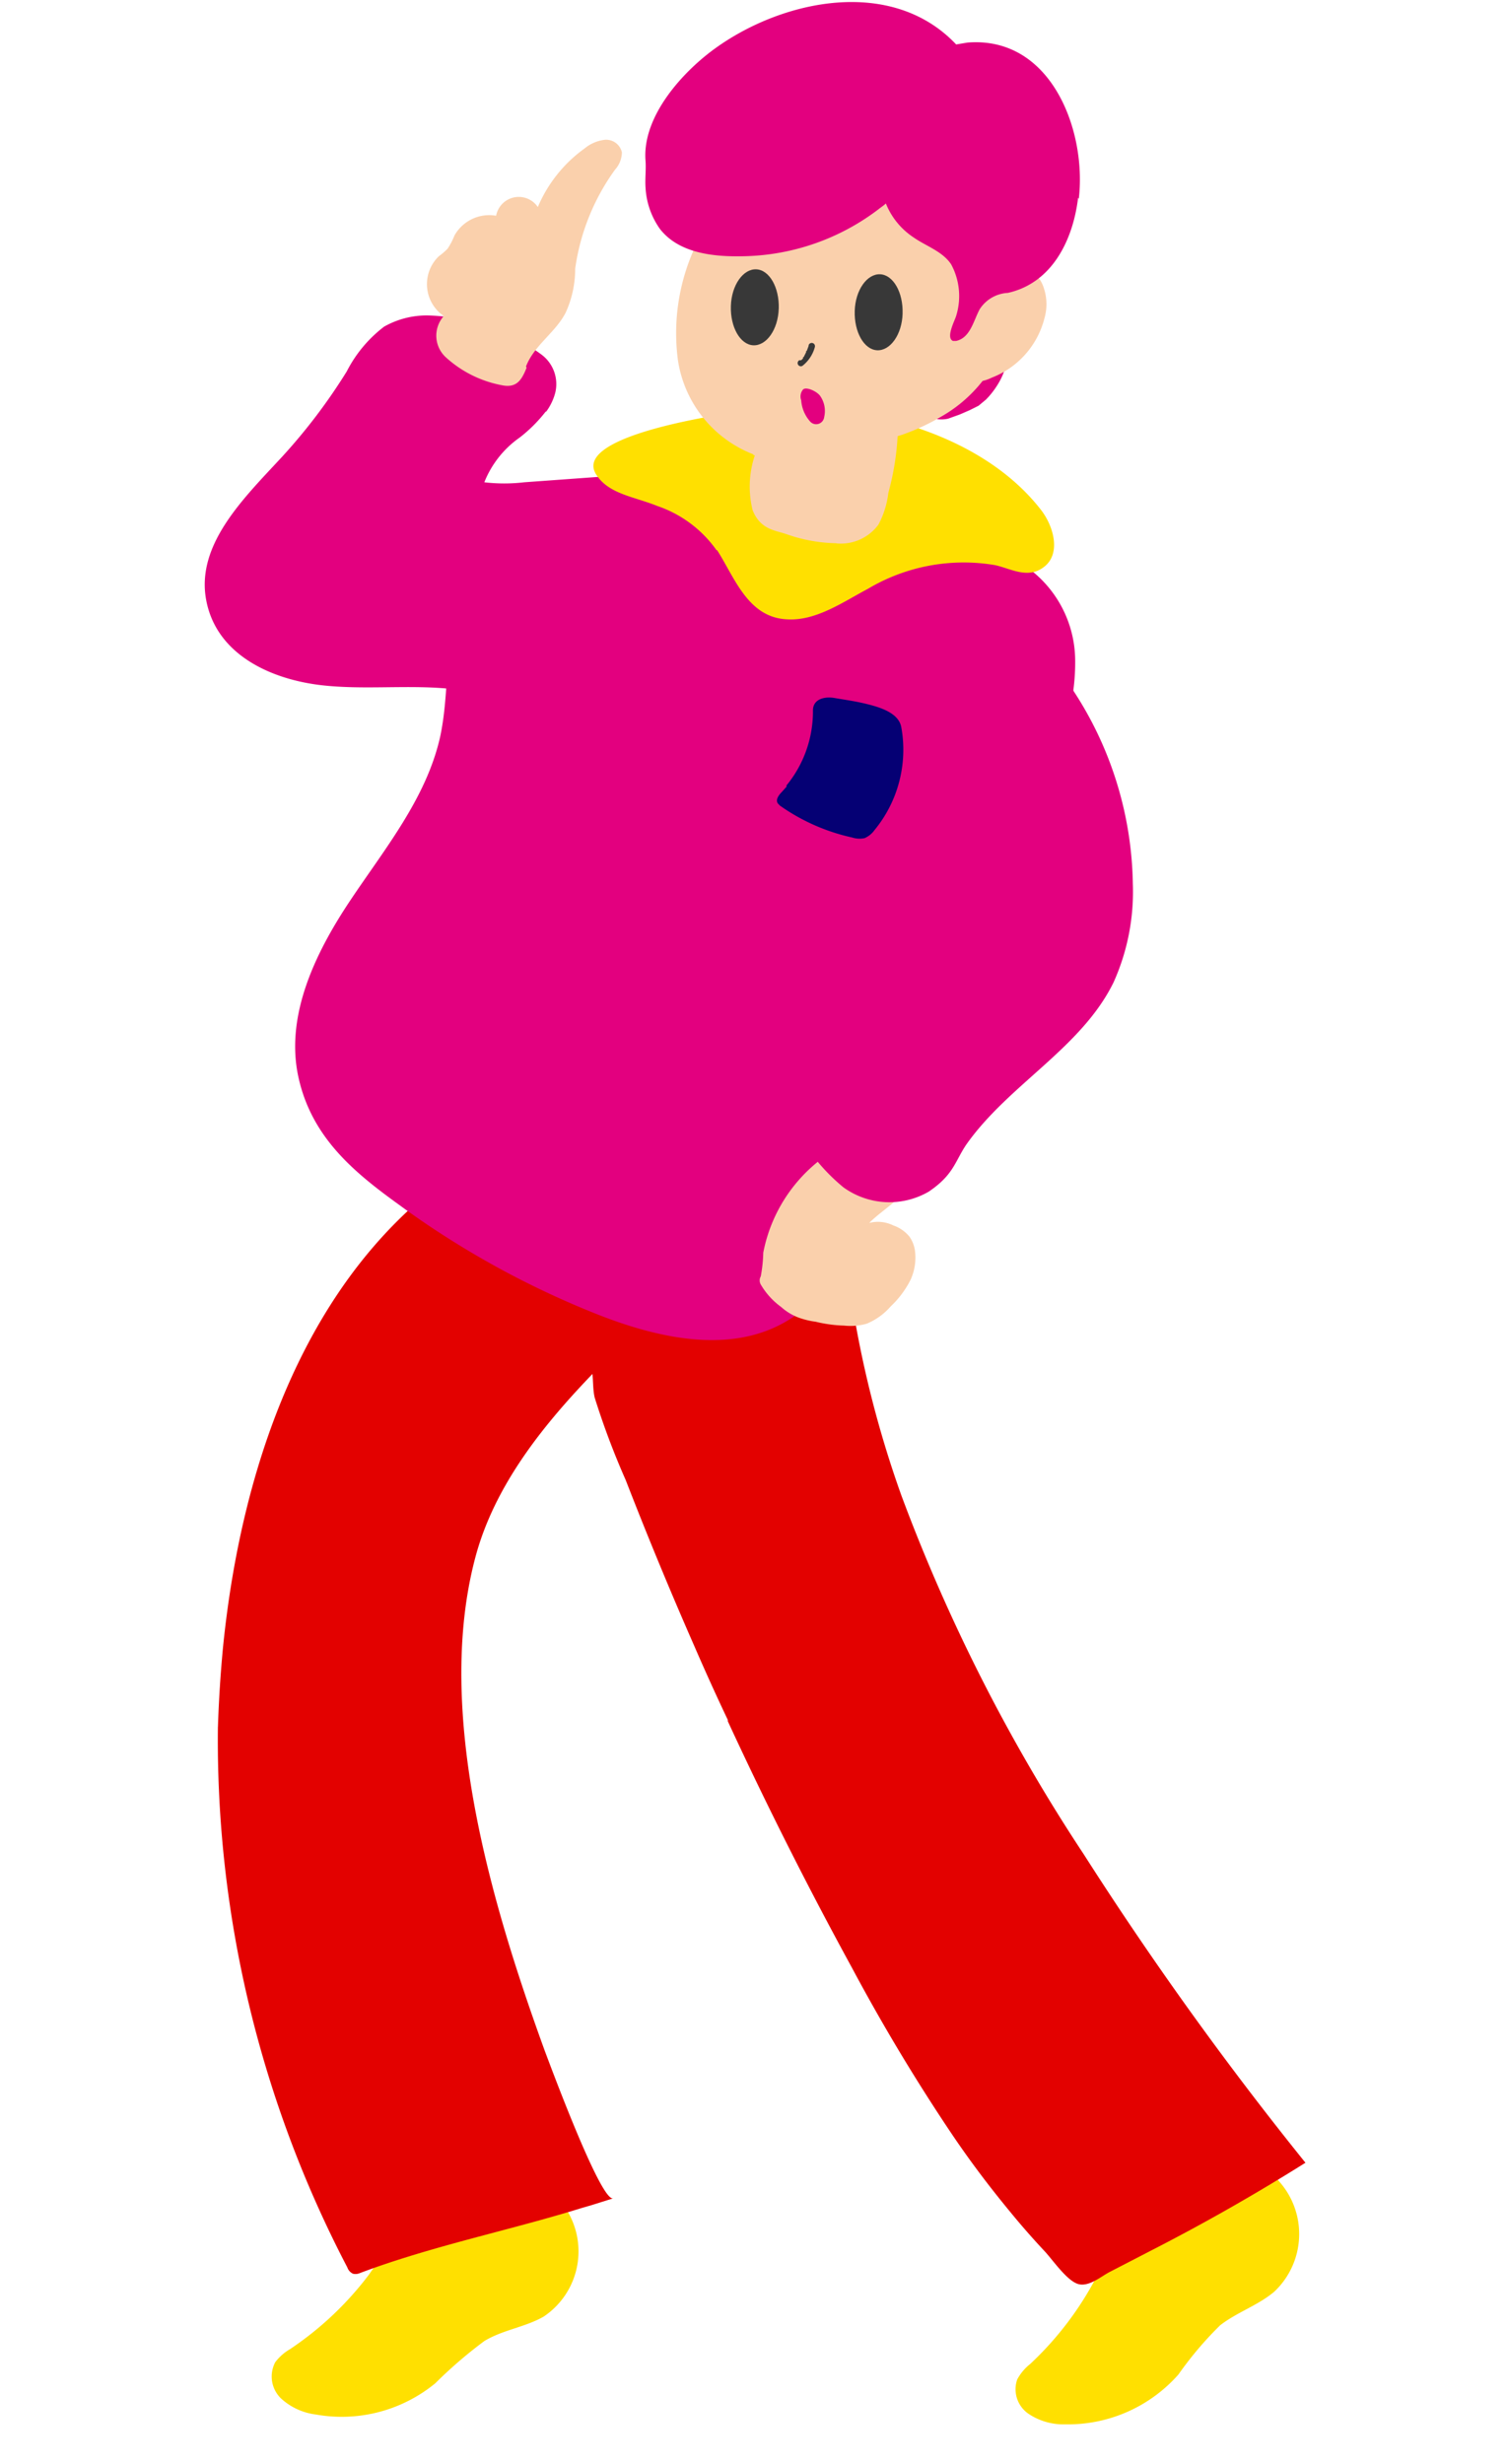
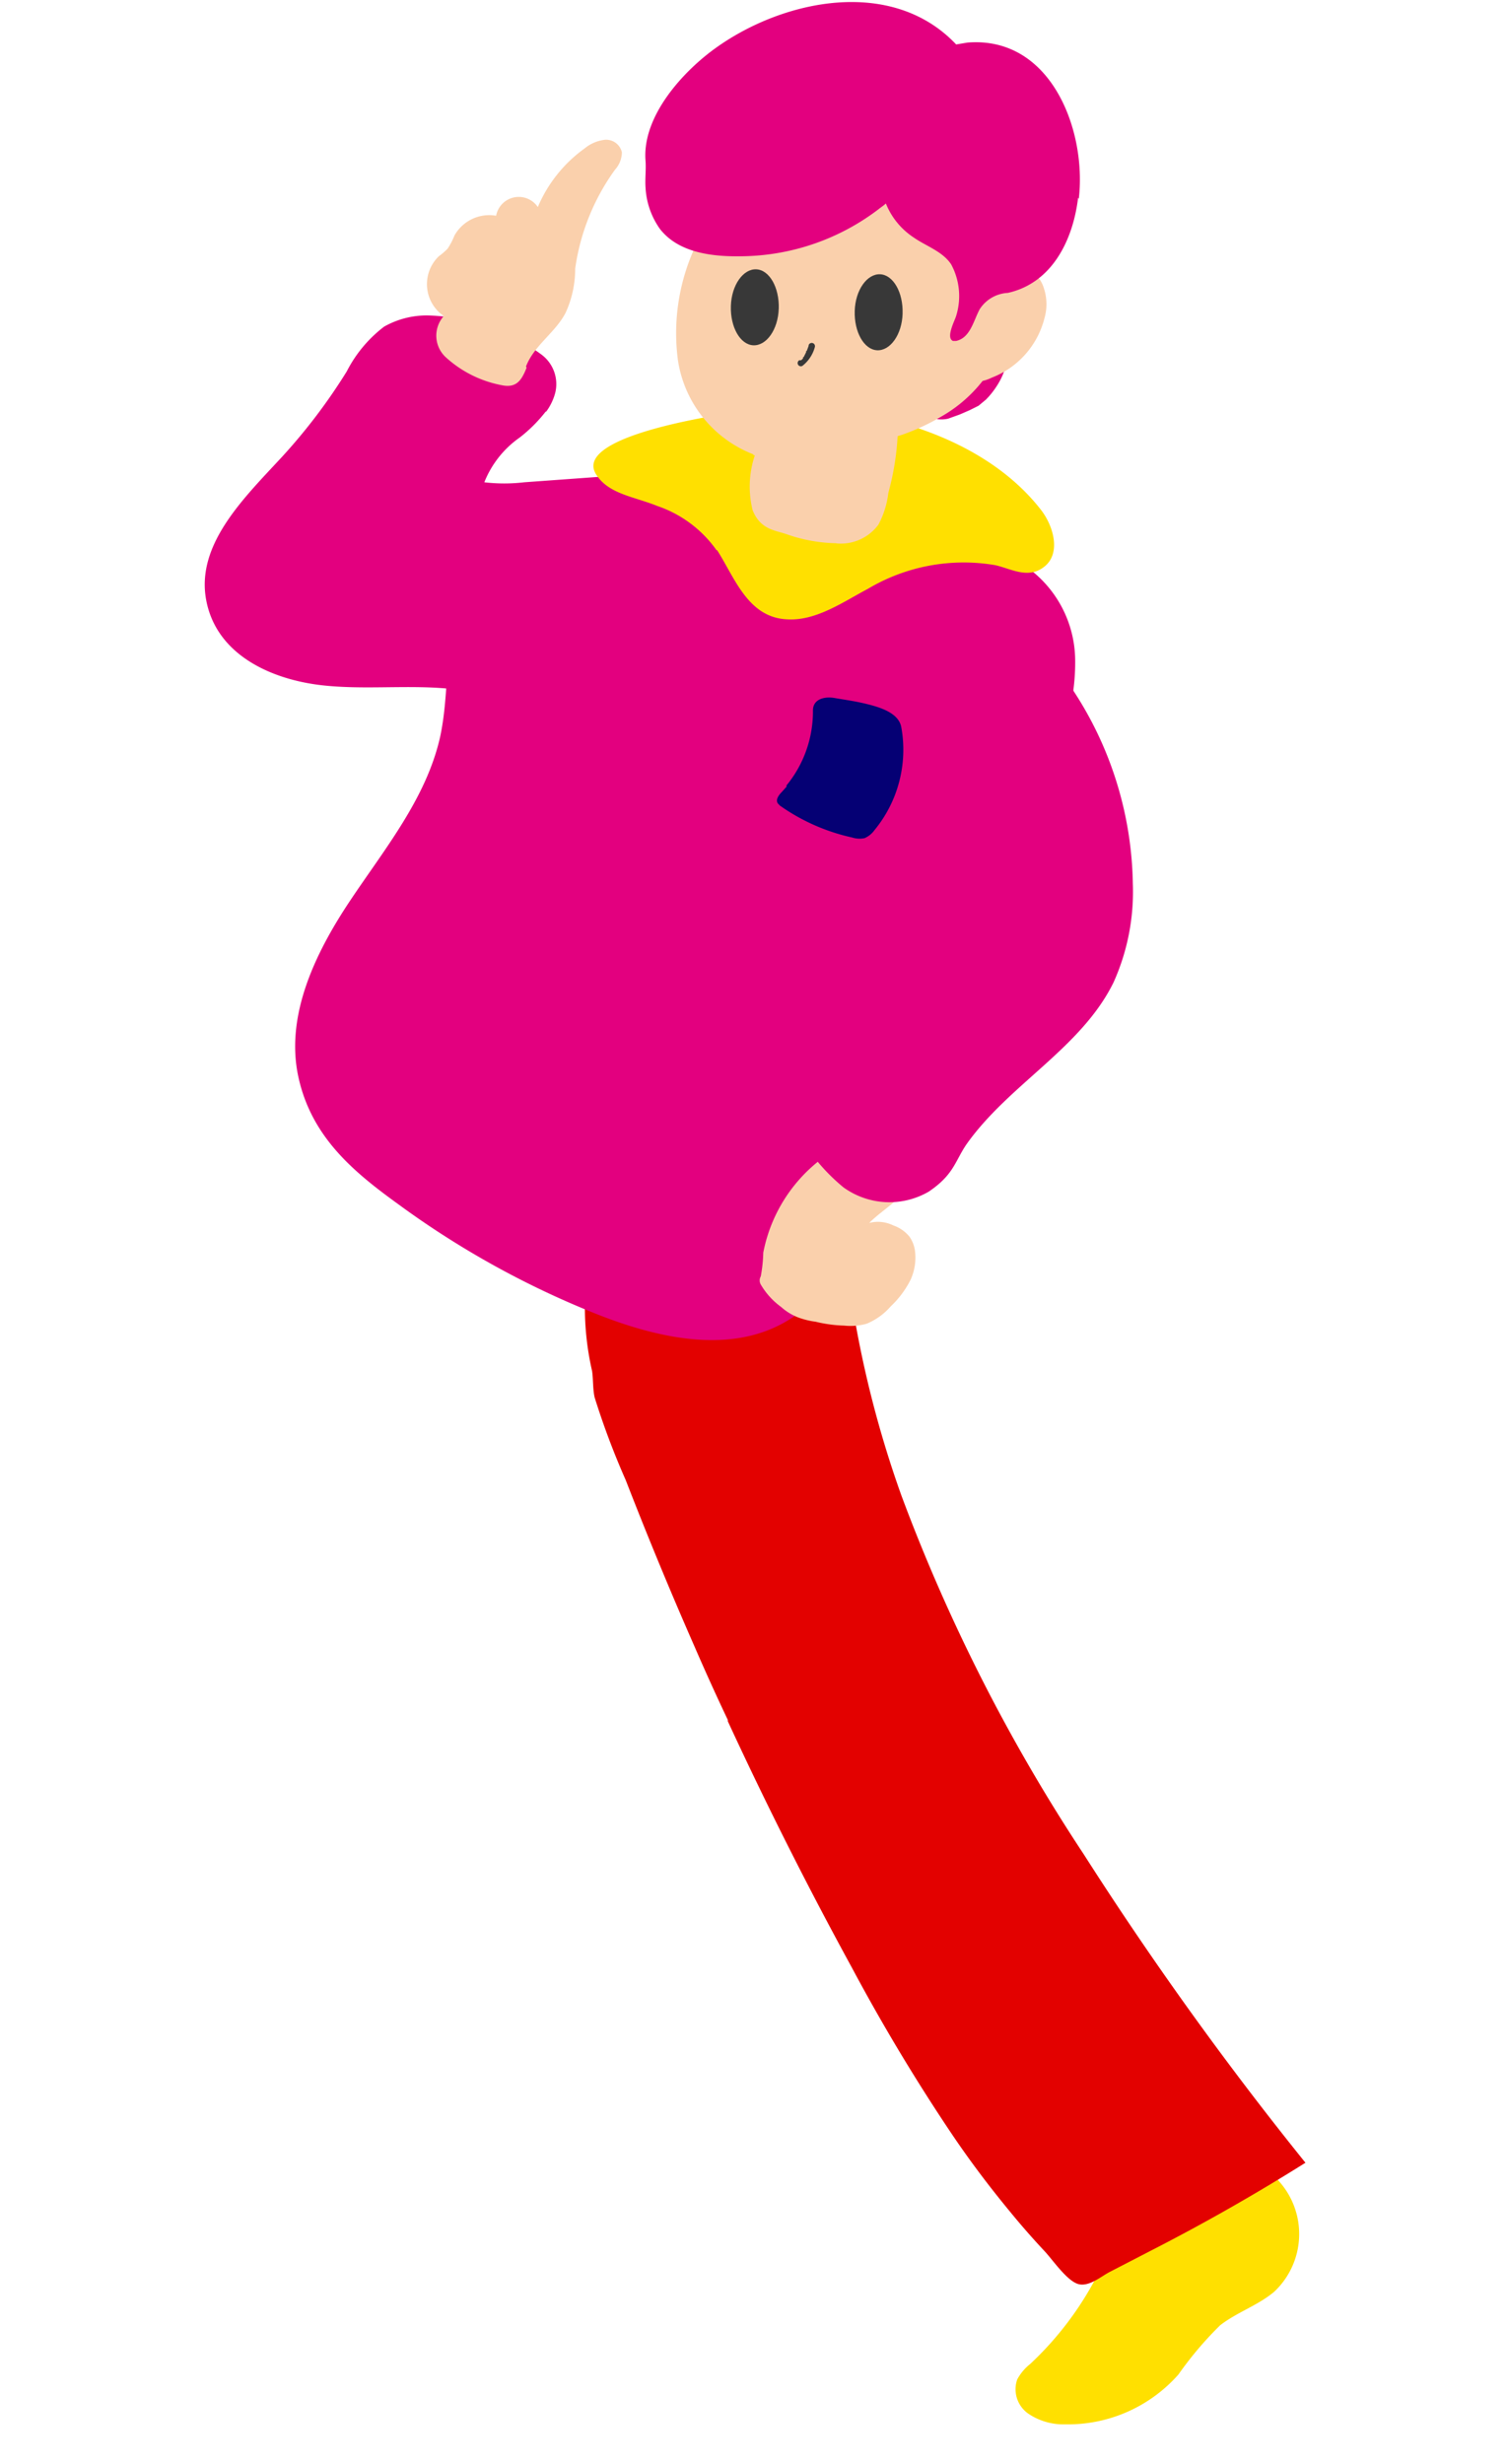
<svg xmlns="http://www.w3.org/2000/svg" width="71" height="116" viewBox="0 0 71 116">
  <defs>
    <style>.a{fill:none;}.b{clip-path:url(#a);}.c{fill:#ffe000;}.d{fill:#e3007f;}.e{fill:#e30100;}.f{fill:#fad0ac;}.g{fill:#383838;}.h{fill:#050074;}</style>
    <clipPath id="a">
      <rect class="a" width="51.849" height="114.056" transform="translate(767.062 114.839)" />
    </clipPath>
  </defs>
  <g transform="translate(705 622)">
    <rect class="a" width="71" height="116" transform="translate(-705 -622)" />
    <g transform="translate(-1462.411 -736.739)">
      <g class="b">
        <path class="c" d="M810.584,220.149a4.593,4.593,0,0,0-.85.7,5.388,5.388,0,0,0-.675,1.115,15.355,15.355,0,0,1-3.108,4.076,2.364,2.364,0,0,0-.616.733,1.4,1.4,0,0,0,.528,1.613,2.953,2.953,0,0,0,1.73.5,6.947,6.947,0,0,0,5.337-2.346,16.71,16.71,0,0,1,1.965-2.317c.792-.616,1.789-.938,2.551-1.583a3.725,3.725,0,0,0,.162-5.266c-.061-.065-.125-.128-.191-.189-1.612-1.32-5.19,1.848-6.833,2.962" />
-         <path class="c" d="M776.622,220.267a4.547,4.547,0,0,0-.968.557,5.37,5.37,0,0,0-.851,1,15.342,15.342,0,0,1-3.724,3.519,2.353,2.353,0,0,0-.7.617,1.438,1.438,0,0,0,.264,1.7,2.97,2.97,0,0,0,1.643.762,6.948,6.948,0,0,0,5.63-1.467,21.261,21.261,0,0,1,2.318-1.994c.879-.528,1.906-.646,2.785-1.144a3.694,3.694,0,0,0,1.029-5.121c-.056-.084-.115-.166-.178-.246-1.379-1.554-5.426,1-7.243,1.819" />
        <path class="d" d="M803.866,133.55l-.352.293-.41.205-.47.205-.557.2a1.456,1.456,0,0,1-.821-.058,2.463,2.463,0,0,0,.968-1.232,6.944,6.944,0,0,0,.264-1.378,1.679,1.679,0,0,1,.352-.909,1.235,1.235,0,0,1,1.906.441c.294.674-.381,1.73-.85,2.2" />
        <path class="e" d="M791.7,195.78q2.727,5.9,5.836,11.584a90.33,90.33,0,0,0,4.722,7.859c.85,1.261,1.759,2.463,2.727,3.636q.792.969,1.643,1.877c.381.41,1,1.32,1.525,1.525s1.144-.352,1.554-.557l1.935-1q3.724-1.906,7.273-4.135a163.053,163.053,0,0,1-10.44-14.516,83.255,83.255,0,0,1-8.593-16.892,50.34,50.34,0,0,1-2.375-9.384c-.294-2.053.322-6.1-1.73-7.39a3.254,3.254,0,0,0-1.76-.352c-3.2,0-7.185,1-8.446,4.281a13.41,13.41,0,0,0-.264,6.981c.058.41.029.821.117,1.231a36.7,36.7,0,0,0,1.467,3.9q1.526,3.93,3.226,7.8.762,1.76,1.583,3.49" />
-         <path class="e" d="M767.677,196.046a53.6,53.6,0,0,0,6.1,25.455.5.5,0,0,0,.264.293.5.5,0,0,0,.323-.029c3.431-1.291,7.009-1.995,10.5-3.079l.41-.118,1.027-.323c-.587.176-2.992-6.334-3.226-6.95-2.493-6.862-5.191-15.9-3.285-23.168,1.261-4.838,5.4-8.651,8.886-11.966a1.706,1.706,0,0,0,.528-1.936,6.581,6.581,0,0,0-2.7-4.105c-1.877-1.349-4.253-2.229-6.3-1.027-8.124,4.721-11.408,14.37-12.291,23.256q-.176,1.877-.234,3.7" />
        <path class="d" d="M788.206,137.039a8.9,8.9,0,0,0-9.355,6.6c-.47,1.877-.294,3.871-.7,5.777-.646,2.9-2.61,5.279-4.253,7.742s-3.05,5.4-2.433,8.27,2.639,4.515,4.751,6.04a42.034,42.034,0,0,0,9.355,5.162c2.9,1.144,6.363,1.906,9.032.234,2.171-1.349,3.255-3.989,3.725-6.54s.528-5.161,1.32-7.621c1.466-4.516,5.22-7.889,7.273-12.141a9.937,9.937,0,0,0,1.144-4.809,5.428,5.428,0,0,0-2.2-4.255c-1.378-.909-3.431-.909-5.22-.587a19.622,19.622,0,0,1-5.337.7,6.951,6.951,0,0,1-4.9-2.727c-.147-.2-.265.381-.059.234" />
        <path class="d" d="M783.132,134.136a2.6,2.6,0,0,0,.44-.909,1.73,1.73,0,0,0-.645-1.789,9.417,9.417,0,0,0-5.367-1.847,4.077,4.077,0,0,0-2.053.528,6.179,6.179,0,0,0-1.759,2.108,27.009,27.009,0,0,1-3.048,4.02c-1.791,1.936-4.049,4.106-3.58,6.716s3.079,3.783,5.513,4.047,4.956-.176,7.332.381a23.32,23.32,0,0,0,3.137.763,5.337,5.337,0,0,0,3.872-1.468,6.428,6.428,0,0,0,1.319-1.7,3.97,3.97,0,0,0,.265-.88,4.382,4.382,0,0,1,.586-1.085,8.773,8.773,0,0,0,1.115-2.228,2.646,2.646,0,0,0-2.2-3.581,8.769,8.769,0,0,0-2.317-.029l-3.636.264a8.071,8.071,0,0,1-1.877,0,4.681,4.681,0,0,1,1.672-2.111,6.968,6.968,0,0,0,1.231-1.232" />
        <path class="f" d="M782.193,131.995c.381-1,1.408-1.613,1.877-2.552a4.975,4.975,0,0,0,.44-2.053,10.39,10.39,0,0,1,1.877-4.662,1.232,1.232,0,0,0,.323-.821.763.763,0,0,0-.792-.587,1.823,1.823,0,0,0-.968.411,6.51,6.51,0,0,0-2.2,2.756,1.085,1.085,0,0,0-1.965.41,1.879,1.879,0,0,0-1.967.939,3.165,3.165,0,0,1-.322.616,3.266,3.266,0,0,1-.41.352,1.82,1.82,0,0,0-.053,2.573,1.8,1.8,0,0,0,.287.243,1.381,1.381,0,0,0,.088,1.935,5.392,5.392,0,0,0,2.639,1.32c.7.147.939-.234,1.173-.821" />
        <path class="c" d="M793.9,133.931a19.338,19.338,0,0,1,2.258.058c3.7.294,7.917,1.7,10.293,4.751.616.792.938,2.053.176,2.669s-1.554.117-2.317-.058a8.826,8.826,0,0,0-6.012,1.114c-1.115.586-2.405,1.5-3.754,1.437-1.876-.056-2.49-1.908-3.345-3.256h-.029a5.638,5.638,0,0,0-2.786-2.082c-1.084-.44-2.287-.557-2.874-1.467-1.349-2.023,7.361-3.108,8.388-3.167" />
        <path class="f" d="M796.8,140.323a2.2,2.2,0,0,0,1.994-.879,4.178,4.178,0,0,0,.47-1.5,12.6,12.6,0,0,0,.44-2.727c-.058-.822-.645-1-1.144-1.174a5.348,5.348,0,0,0-3.079-.264,3.4,3.4,0,0,0-2.141,1.584,4.609,4.609,0,0,0-.47,3.4c.381.939,1.085.939,1.643,1.144a7.411,7.411,0,0,0,2.346.411" />
        <path class="f" d="M792.9,136.13a5.657,5.657,0,0,1-3.549-4.428,9.674,9.674,0,0,1,1.026-5.777,7.644,7.644,0,0,1,3.93-4.077,8.547,8.547,0,0,1,4.223-.352,7.979,7.979,0,0,1,2.258.528,6.87,6.87,0,0,1,3.255,3.373,7.958,7.958,0,0,1,.557,5.748,6.622,6.622,0,0,1-2.874,3.226,10.154,10.154,0,0,1-1.847.85l-1.819.557-1.115.411a7.073,7.073,0,0,1-1.847.264,6.636,6.636,0,0,1-2.2-.294" />
        <path class="f" d="M803.808,128.769l-.528-.088a1.7,1.7,0,0,1,3.255-.528,2.4,2.4,0,0,1,.088,1.555,4.075,4.075,0,0,1-2.493,2.815,1.831,1.831,0,0,1-2.228-.469,2.021,2.021,0,0,1-.206-.7,3.573,3.573,0,0,1,.03-1.613,1.729,1.729,0,0,1,1.026-1.173" />
        <path class="g" d="M794.1,129.267c-.03,1-.587,1.76-1.2,1.73s-1.085-.85-1.055-1.847.586-1.76,1.2-1.73,1.085.85,1.056,1.847" />
        <path class="g" d="M799.936,129.5c-.029,1-.586,1.76-1.2,1.731s-1.085-.851-1.056-1.848.587-1.76,1.2-1.73,1.085.85,1.055,1.847" />
        <path class="g" d="M795.507,131.027l-.087.235h-.029v.058l-.059.118-.058.117h-.029v.059l-.089.088h-.088a.151.151,0,1,0,.147.264,1.676,1.676,0,0,0,.586-.883.153.153,0,0,0-.294-.088" />
-         <path class="d" d="M795.156,133.579a.513.513,0,0,1,.089-.5c.146-.147.674.088.821.323a1.235,1.235,0,0,1,.176.968.382.382,0,0,1-.418.341.386.386,0,0,1-.228-.107,1.672,1.672,0,0,1-.44-1.055" />
        <path class="d" d="M808.236,124.105c.381-3.2-1.291-7.684-5.25-7.361l-.527.088c-2.992-3.166-8.066-2.139-11.262.119-1.583,1.115-3.548,3.255-3.372,5.367.029.41-.03.85,0,1.26a3.7,3.7,0,0,0,.674,1.936c.909,1.173,2.581,1.319,3.93,1.29a10.821,10.821,0,0,0,6.393-2.229c.058-.058.5-.322.41-.44s-.118,0-.118.029a.235.235,0,0,0,.03.147,3.452,3.452,0,0,0,1.319,1.613c.587.41,1.349.645,1.76,1.261a3.141,3.141,0,0,1,.234,2.433c-.058.206-.5,1.027-.147,1.174h.147c.675-.147.821-.968,1.115-1.5a1.677,1.677,0,0,1,1.32-.762c2.111-.47,3.079-2.523,3.313-4.488" />
        <path class="f" d="M797.824,173.374a.776.776,0,0,1,.416-1.016l.025-.01a1.642,1.642,0,0,1,1.231.088,1.7,1.7,0,0,1,.762.528,1.521,1.521,0,0,1,.265.7,2.527,2.527,0,0,1-.206,1.32,4.477,4.477,0,0,1-.938,1.26,3.029,3.029,0,0,1-1.141.822,2.852,2.852,0,0,1-1.056.087,6.413,6.413,0,0,1-2.229-.469,3.458,3.458,0,0,1-1.7-1.467.381.381,0,0,1,0-.381,6.833,6.833,0,0,0,.118-1.115,7.273,7.273,0,0,1,3.666-5.014,3.374,3.374,0,0,1,1.994-.5,1.671,1.671,0,0,1,1.467,1.2c.293,1.436-1.525,2.17-2.287,3.079a4.725,4.725,0,0,0-.792,1.231l.44-.938a1.5,1.5,0,0,1,1.73.88,2.051,2.051,0,0,1-.293,1.994,3.373,3.373,0,0,1-1.731,1.144,3.806,3.806,0,0,1-2.551-.029,2.61,2.61,0,0,1-1.613-1.906v-.058" />
        <path class="d" d="M803.983,145.688a3.15,3.15,0,0,0-2.552-3.578A5.042,5.042,0,0,0,797,143.752a7.307,7.307,0,0,0-2.053,5.338c.118,3.343,2.523,6.125,4.78,8.618a30.5,30.5,0,0,1-3.49,2.962,4.815,4.815,0,0,0-1.642,6.6,9.092,9.092,0,0,0,2.551,3.372,3.7,3.7,0,0,0,4.018.206c1.173-.792,1.232-1.408,1.76-2.2,1.994-2.845,5.425-4.546,6.95-7.654a10.38,10.38,0,0,0,.909-4.634,17.01,17.01,0,0,0-5.542-12.309,8.863,8.863,0,0,0-3.372-2.023,4.247,4.247,0,0,0-3.783.674" />
        <path class="h" d="M794.482,151.762l-.235.264c-.146.147-.322.381-.176.557l.088.089a9.379,9.379,0,0,0,3.4,1.5,1.143,1.143,0,0,0,.586.03,1.12,1.12,0,0,0,.469-.381,5.955,5.955,0,0,0,1.261-4.839c-.117-.675-1-.938-1.583-1.085s-1.056-.205-1.554-.293-1.027.058-1.027.586a5.285,5.285,0,0,1-.029.616,5.483,5.483,0,0,1-1.232,2.933" />
      </g>
    </g>
  </g>
</svg>